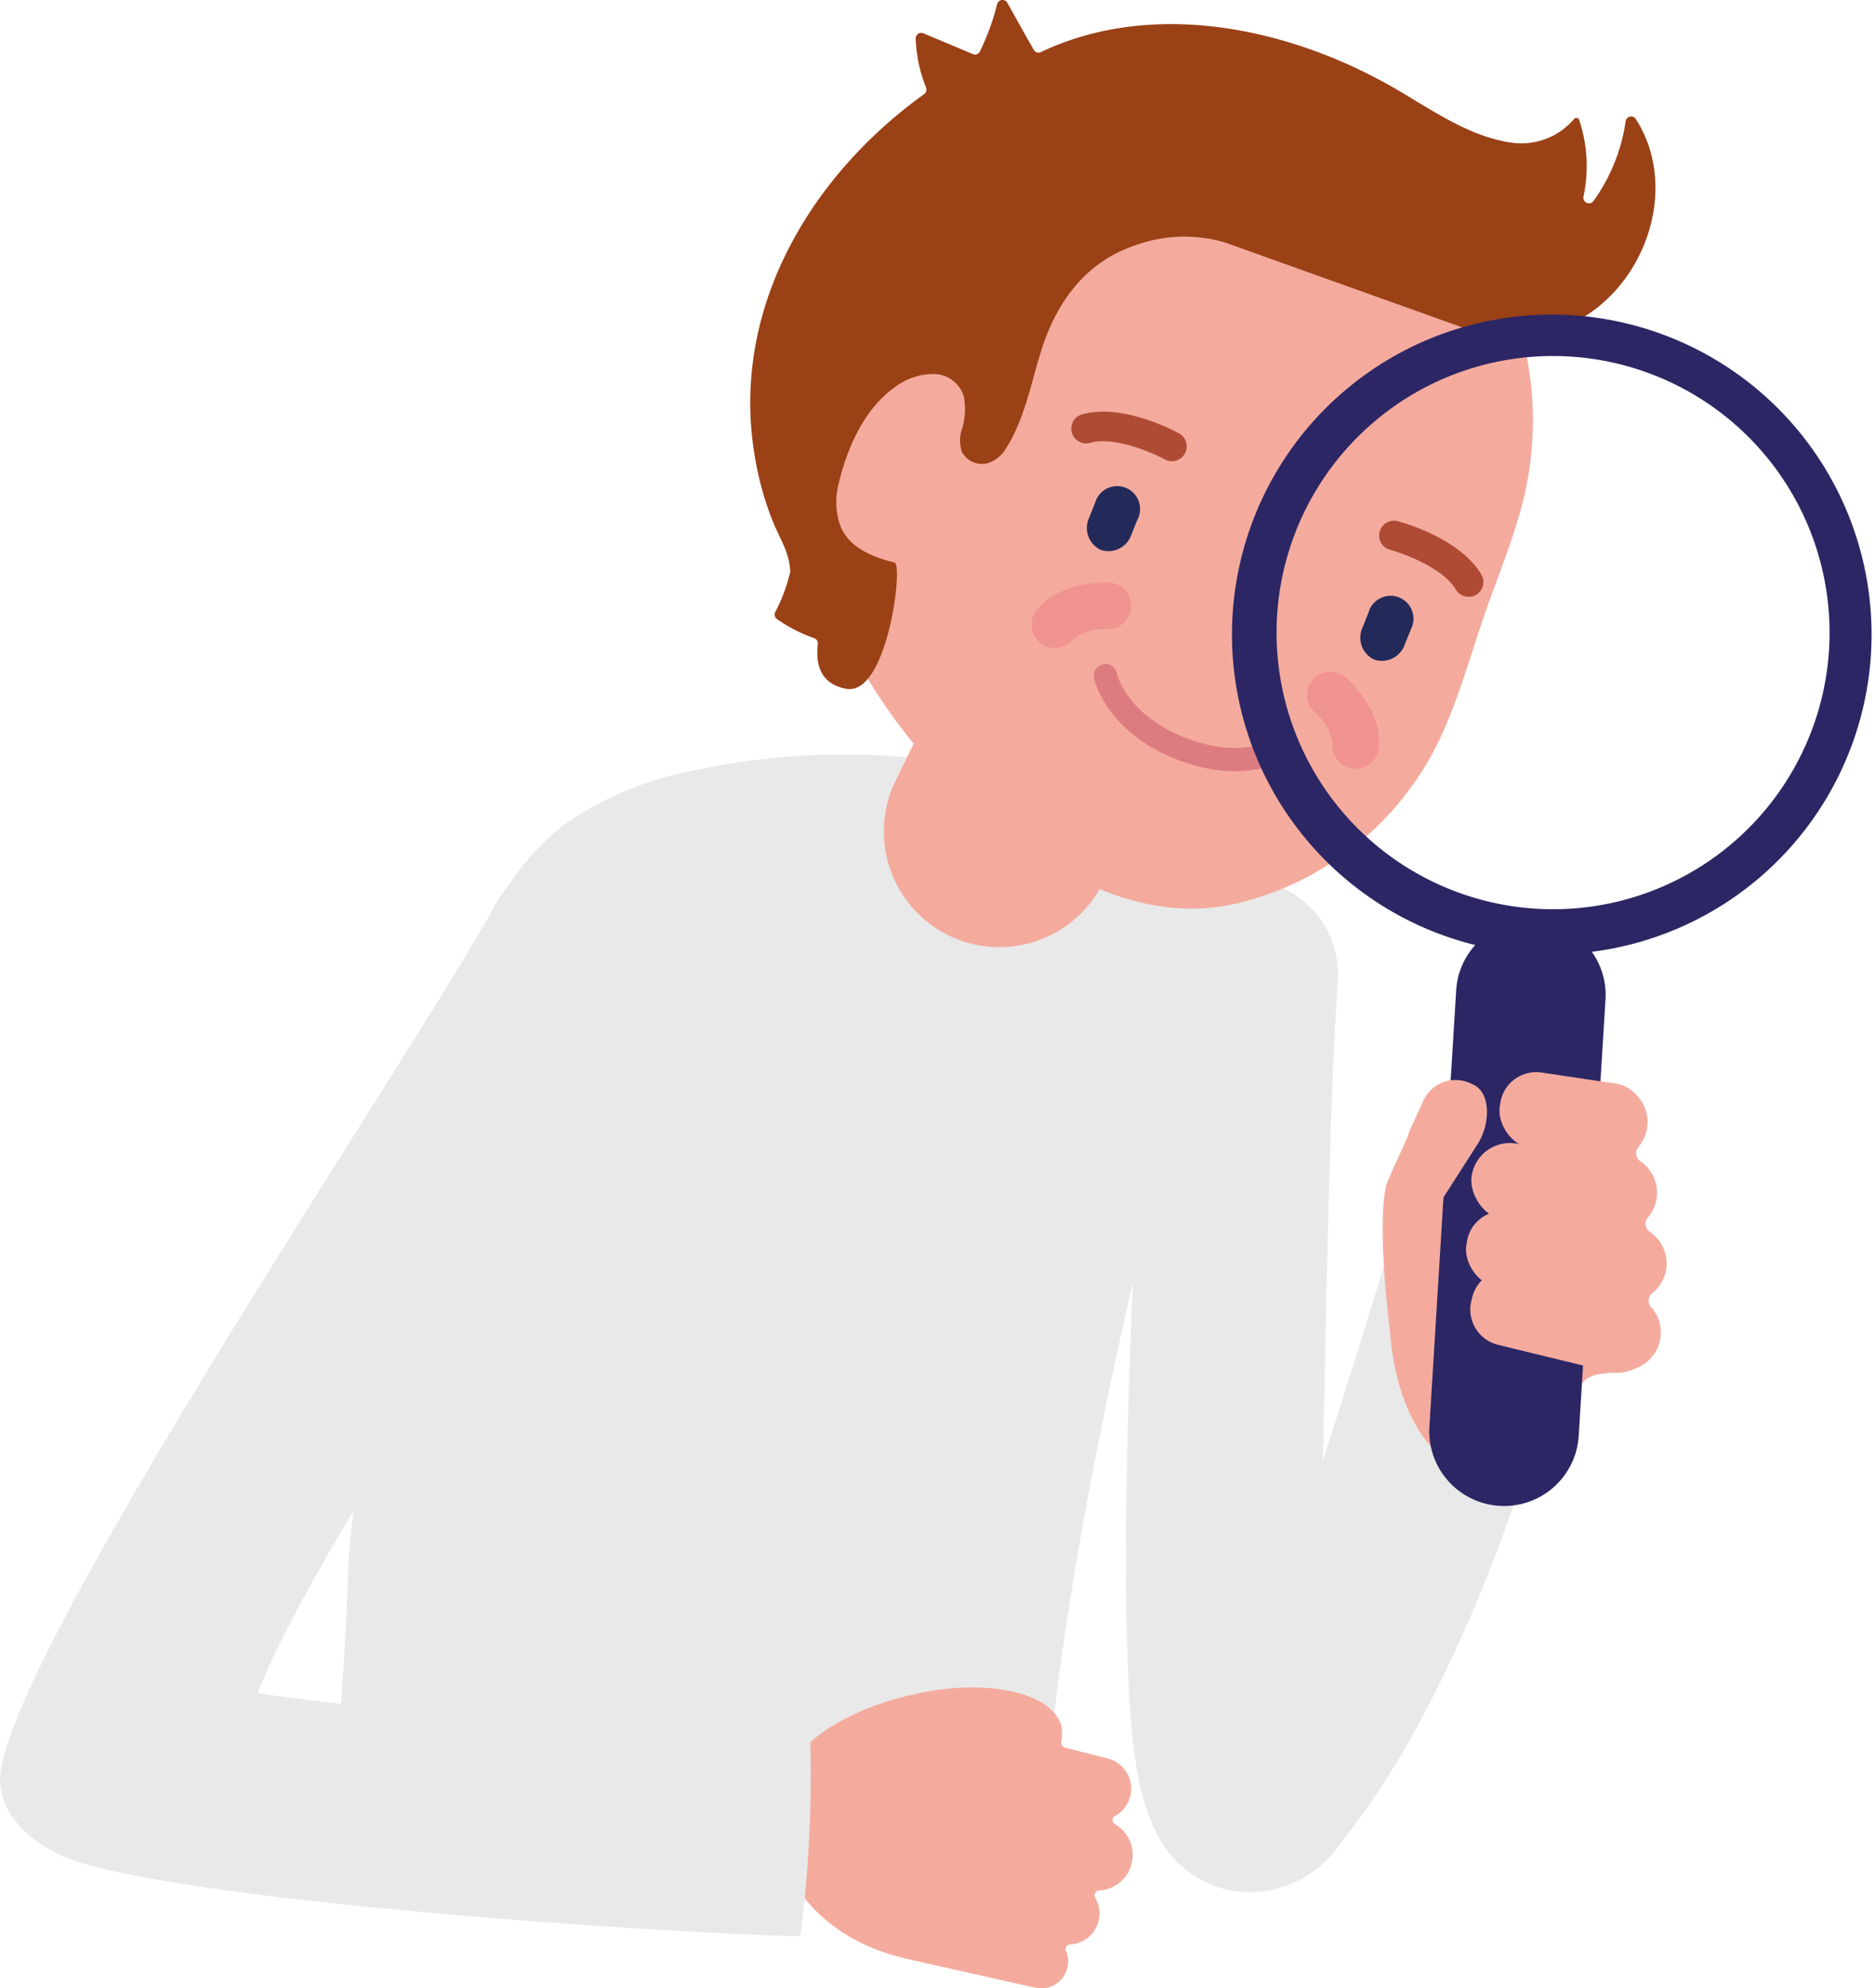
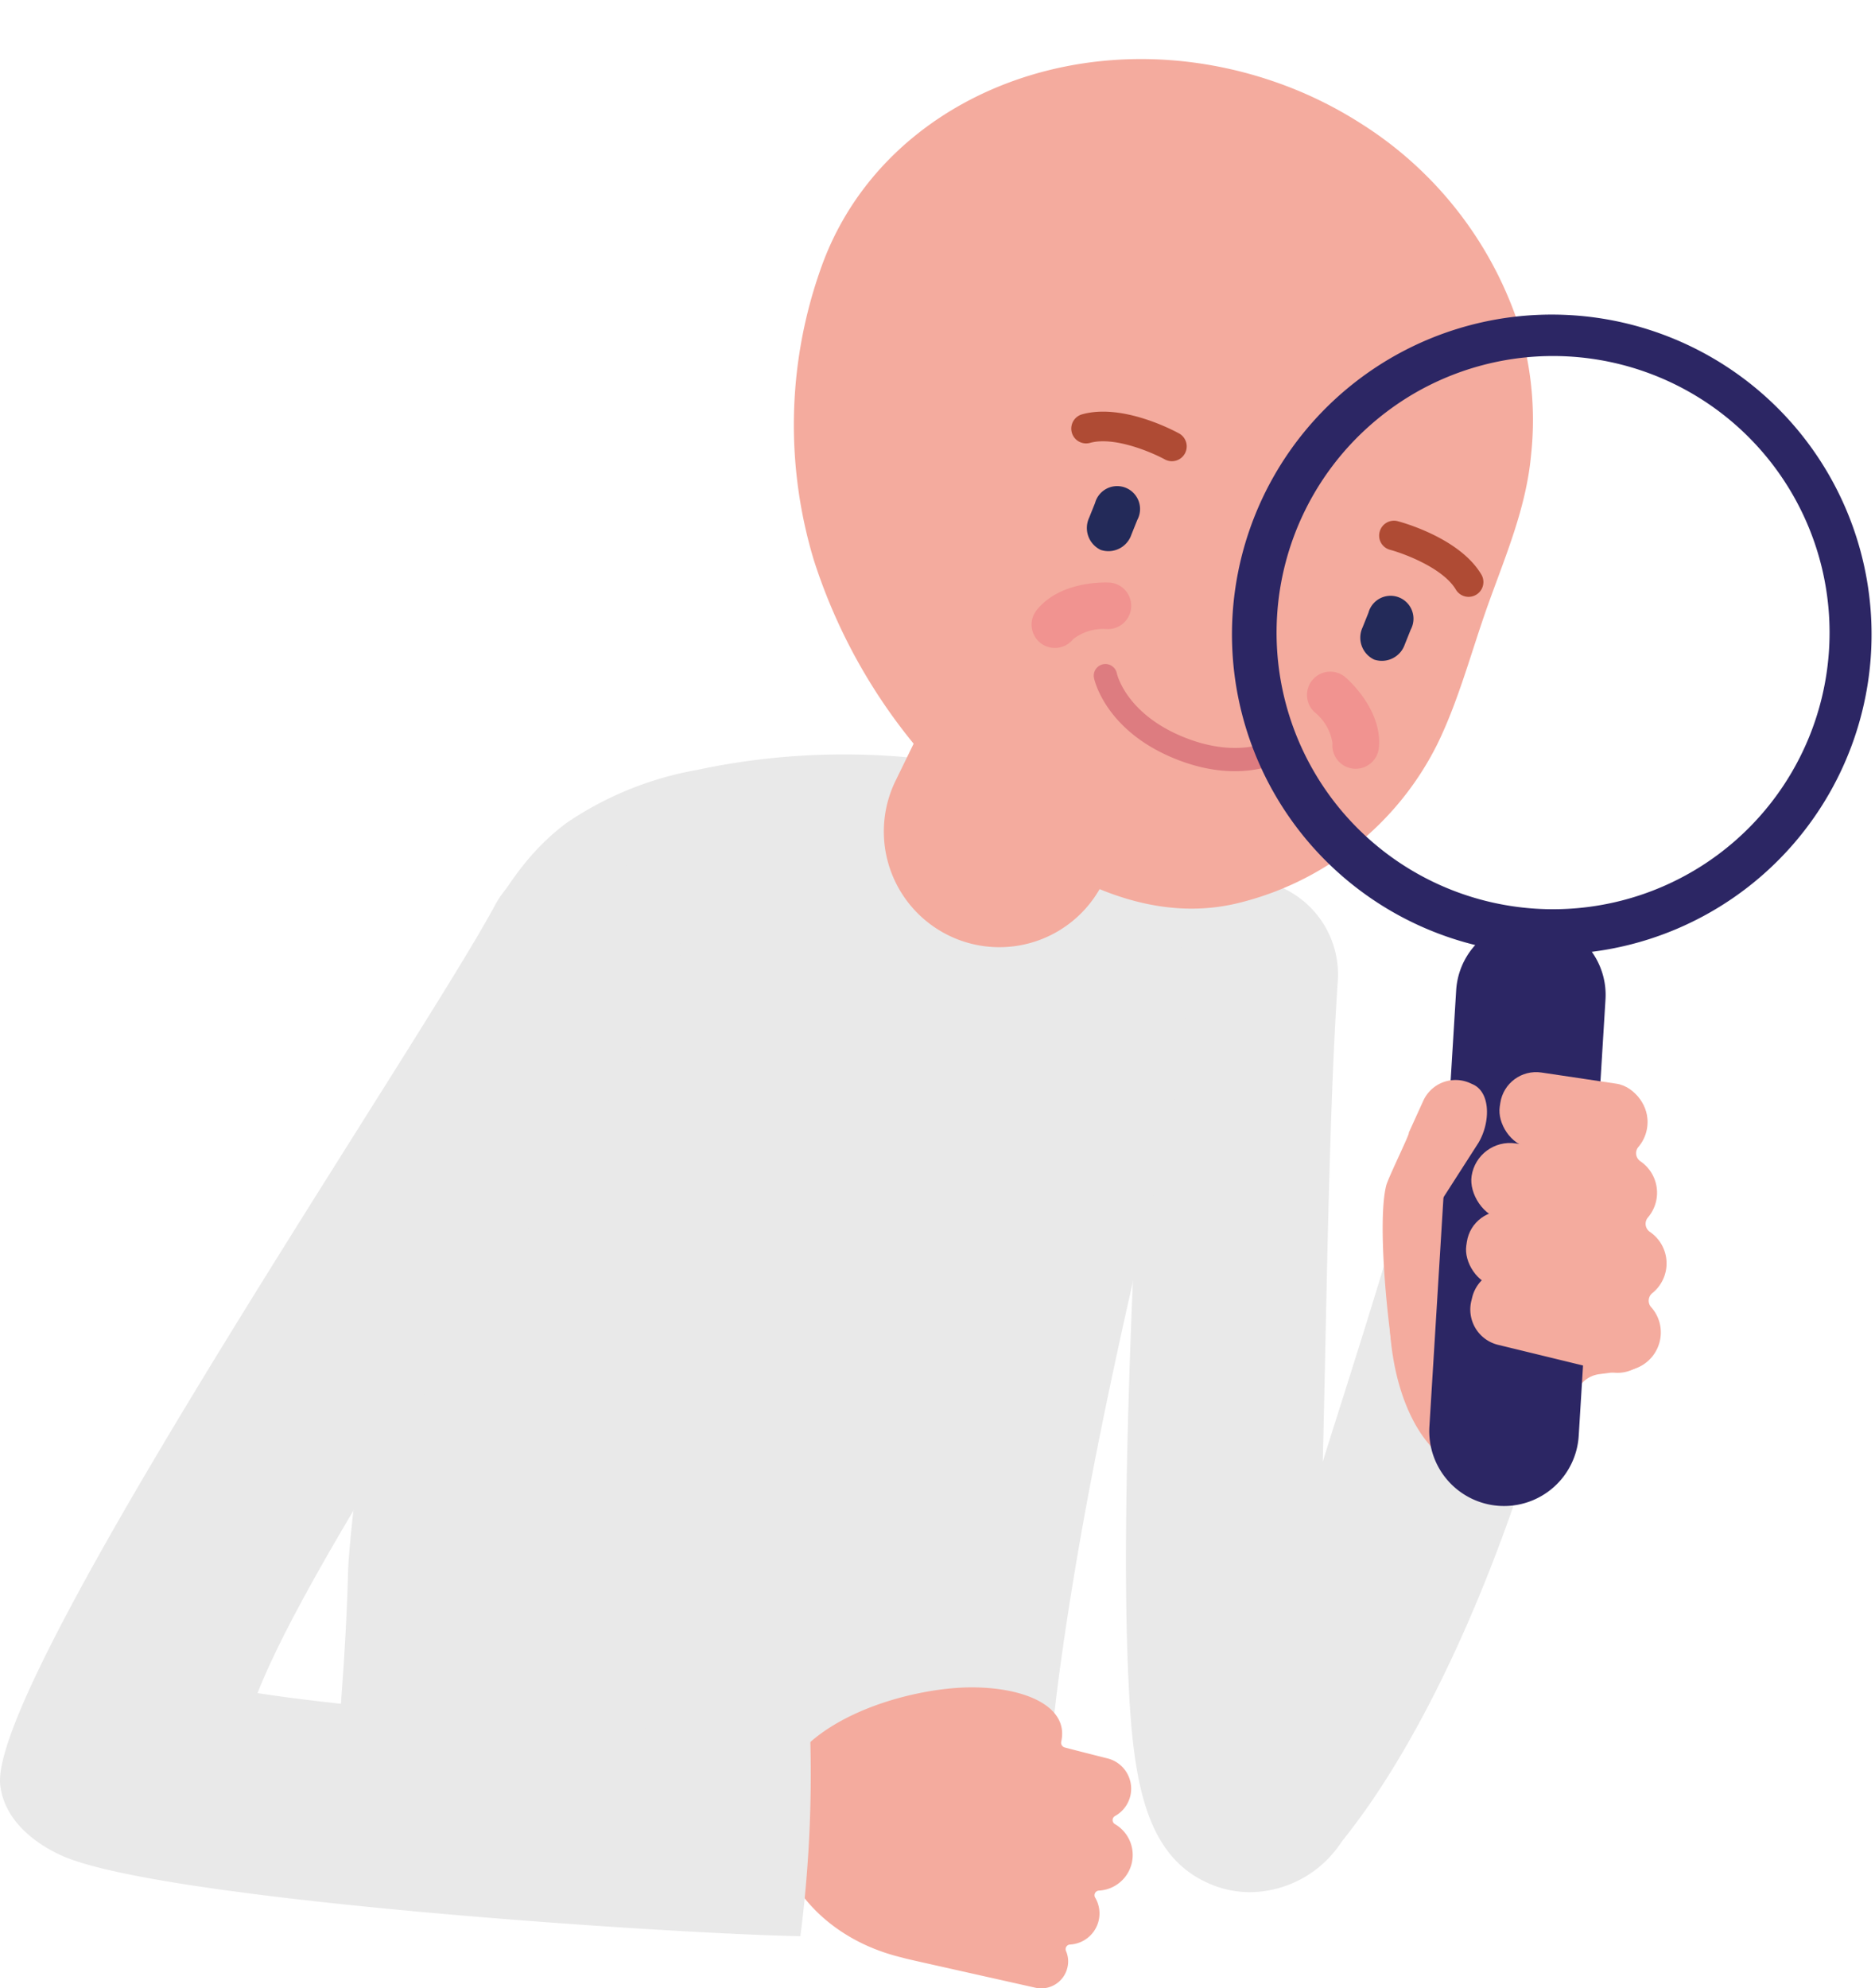
<svg xmlns="http://www.w3.org/2000/svg" id="a5ccb5f3-af29-4e8b-ac18-26fa38b8b2ec" data-name="Layer 2" viewBox="0 0 146.092 154.886">
  <defs>
    <style>.ab5f0b10-b763-4a3c-89d6-d52f4c254513{fill:#633f56;}.ba646e3d-ce92-4f73-96bf-4aa7183c0221{fill:#9a4116;}.f8fac06d-10b6-4bde-8688-6c996cb0b333{fill:#e9e9e9;}.be081666-74dd-4732-a524-aae4801316b0{fill:#f4ab9e;}.f05f891a-26af-468d-bb54-1c546e18fd33{fill:#dd7c80;}.a2414124-0f49-44ae-9024-cc68a2dfef8b{fill:#af4b34;}.a17f2e81-55e4-430f-a908-c19bf99fd9cb{fill:#232a59;}.eaa801ca-33aa-4d9b-b88d-591be7b2f5c3{fill:#f19390;}.a2433aeb-6635-492a-a2a2-bb8efb42881a{fill:#2c2664;}</style>
  </defs>
  <path class="ab5f0b10-b763-4a3c-89d6-d52f4c254513" d="M48.89,51.853l-.003.002-.001-.013Z" />
  <path class="ba646e3d-ce92-4f73-96bf-4aa7183c0221" d="M96.486,48.91a21.541,21.541,0,0,0-.59-7.732,8.73,8.73,0,0,0,5.213-2.125c.968,6.607-4.394,14.691-5.941,15.533A24.454,24.454,0,0,0,96.486,48.91Z" />
  <path class="f8fac06d-10b6-4bde-8688-6c996cb0b333" d="M97.421,147.393a7.952,7.952,0,0,1-2.739-.48c-5.872-2.175-6.543-9.013-6.85-18.436-.2-6.109-.105-14.434.281-24.744.674-17.999,1.993-35.681,2.005-35.827l7.325.608h0a7.415,7.415,0,0,1,6.791,7.893c-.7,10.376-.878,25.947-1.17,37.477.501-1.769,5.822-18.023,6.78-22.53l14.379,3.055c-7.43,34.985-18.662,47.642-19.747,49.141A8.595,8.595,0,0,1,97.421,147.393Z" />
  <path class="f8fac06d-10b6-4bde-8688-6c996cb0b333" d="M82.455,130.965c1.843-13.928,4.888-27.376,8.134-41.086,1.76-7.432,3.359-15.773-1.136-22.172-3.918-5.576-11.51-8.055-18.724-8.714a54.84,54.84,0,0,0-16.413.98,26.151,26.151,0,0,0-10.155,4.118c-4.136,3.065-6.386,7.723-8.393,12.23-4.641,10.422-8.537,41.657-8.649,46.128-.15,6-.705,11.984-1.14,17.971H81.305C81.798,137.213,82.058,133.971,82.455,130.965Z" />
  <path class="be081666-74dd-4732-a524-aae4801316b0" d="M76.362,73.656a9.007,9.007,0,0,0,9.6-4.934l14.54-29.807a9.005,9.005,0,1,0-16.187-7.896L69.775,60.826a9.011,9.011,0,0,0,6.587,12.83Z" />
  <path class="be081666-74dd-4732-a524-aae4801316b0" d="M99.657,6.489a31.519,31.519,0,0,1,6.338,3.106,29.526,29.526,0,0,1,12.44,16.05,25.365,25.365,0,0,1,.863,9.762c-.374,4.122-1.97,7.821-3.364,11.718-1.278,3.574-2.272,7.422-3.943,10.839A23.553,23.553,0,0,1,96.33,70.38c-7.915,1.848-15.601-3.035-21.171-8.207A43.57,43.57,0,0,1,63.41,43.629a36.382,36.382,0,0,1,.361-22.179q.111-.331.229-.659C68.738,7.544,84.702,1.141,99.657,6.489Z" />
-   <path class="ba646e3d-ce92-4f73-96bf-4aa7183c0221" d="M109.407,7.313c2.656,1.589,5.413,3.434,8.536,3.822a5.375,5.375,0,0,0,4.691-1.857.237.237,0,0,1,.408.059,11.36,11.36,0,0,1,.336,5.986.435.435,0,0,0,.767.352,14.042,14.042,0,0,0,2.517-6.227.434.434,0,0,1,.793-.177c4.902,7.633-2.604,20.134-13.565,16.214l-18.456-6.6a11.188,11.188,0,0,0-7.078.259c-3.762,1.299-6.002,4.348-7.187,8.044-.833,2.597-1.311,5.445-2.804,7.771a2.543,2.543,0,0,1-1.341,1.102,1.77,1.77,0,0,1-2.078-.863,2.751,2.751,0,0,1-.003-1.743,5.211,5.211,0,0,0,.161-2.533,2.458,2.458,0,0,0-2.597-1.779,4.909,4.909,0,0,0-2.71.963c-2.423,1.681-3.773,4.725-4.438,7.514a5.708,5.708,0,0,0,.065,3.199c.645,1.832,2.535,2.566,4.274,3.004.7.176-.566,10.41-3.761,9.831-1.953-.354-2.41-1.82-2.215-3.479a.432.432,0,0,0-.287-.465,11.8,11.8,0,0,1-2.899-1.487.432.432,0,0,1-.114-.58,13.327,13.327,0,0,0,1.149-3.092c-.037-1.452-.773-2.531-1.306-3.808a23.773,23.773,0,0,1-1.34-4.565C56.669,24.676,62.8,13.947,72.01,7.33a.424.424,0,0,0,.144-.507,11.215,11.215,0,0,1-.804-3.825.43.43,0,0,1,.598-.402c1.014.423,3.038,1.274,3.849,1.618a.422.422,0,0,0,.539-.179A18.619,18.619,0,0,0,77.693.324a.432.432,0,0,1,.795-.104C79.112,1.34,80.124,3.15,80.553,3.891a.421.421,0,0,0,.549.165c8.76-4.149,19.469-1.935,27.849,2.987Q109.179,7.176,109.407,7.313Z" />
  <path class="f05f891a-26af-468d-bb54-1c546e18fd33" d="M85.947,51.743a.91.91,0,0,1,1.072.707c.006.032.698,3.159,5.255,4.987,4.491,1.801,7.13.104,7.252.024a.907.907,0,0,1,1.028,1.495c-.141.098-3.5,2.354-8.956.166-5.453-2.187-6.323-6.139-6.358-6.307A.908.908,0,0,1,85.947,51.743Z" />
  <path class="a2414124-0f49-44ae-9024-cc68a2dfef8b" d="M84.314,32.274c3.125-.872,7.124,1.253,7.57,1.498a1.154,1.154,0,0,1-1.112,2.022c-.982-.539-3.944-1.824-5.839-1.296a1.154,1.154,0,1,1-.619-2.224Z" />
  <path class="a2414124-0f49-44ae-9024-cc68a2dfef8b" d="M108.314,42.829a1.141,1.141,0,0,1-.815-1.412,1.153,1.153,0,0,1,1.411-.817c.491.131,4.849,1.358,6.508,4.148a1.154,1.154,0,1,1-1.984,1.18C112.432,44.245,109.398,43.121,108.314,42.829Z" />
  <path class="a17f2e81-55e4-430f-a908-c19bf99fd9cb" d="M109.918,49.045l-.462,1.151a1.889,1.889,0,0,1-2.385,1.184l-.001,0a1.889,1.889,0,0,1-.906-2.504l.461-1.15a1.785,1.785,0,1,1,3.292,1.319Z" />
  <path class="a17f2e81-55e4-430f-a908-c19bf99fd9cb" d="M85.767,42.837l-.001,0a1.889,1.889,0,0,1-.906-2.504l.461-1.151a1.785,1.785,0,1,1,3.292,1.319l-.462,1.151A1.889,1.889,0,0,1,85.767,42.837Z" />
  <path class="eaa801ca-33aa-4d9b-b88d-591be7b2f5c3" d="M86.427,45.378a1.815,1.815,0,0,1-.165,3.626,3.843,3.843,0,0,0-2.65.785,1.815,1.815,0,1,1-2.841-2.26C82.576,45.261,86.038,45.359,86.427,45.378Z" />
  <path class="eaa801ca-33aa-4d9b-b88d-591be7b2f5c3" d="M102.285,52.938a1.816,1.816,0,0,1,2.551-.177c.293.255,2.865,2.575,2.602,5.463a1.815,1.815,0,1,1-3.615-.329,3.842,3.842,0,0,0-1.373-2.398A1.818,1.818,0,0,1,102.285,52.938Z" />
  <path class="be081666-74dd-4732-a524-aae4801316b0" d="M83.171,153.254a2.036,2.036,0,0,0-.113-1.278.361.361,0,0,1,.312-.504,2.425,2.425,0,0,0,1.959-3.658.361.361,0,0,1,.293-.544,2.778,2.778,0,0,0,1.248-5.178.361.361,0,0,1,.006-.629,2.432,2.432,0,0,0-.622-4.499s-2.356-.593-3.292-.842a.384.384,0,0,1-.276-.455c.605-2.672-2.667-4.204-6.898-4.227-4.971-.026-14.197,2.566-15.292,8.618C59.582,145.1,63.31,150.713,70.043,152.426c1.199.305-.994-.197,10.63,2.41A2.092,2.092,0,0,0,83.171,153.254Z" />
  <path class="f8fac06d-10b6-4bde-8688-6c996cb0b333" d="M.02,139.068c.299,2.567,2.446,4.405,4.732,5.451,7.71,3.53,47.929,6.138,57.61,6.301a98.945,98.945,0,0,0,.768-15.486c-7.064-.447-30.674-1.541-43.064-3.447,4.225-10.764,19.762-33.356,31.886-53.574a7.748,7.748,0,0,0-2.66-10.63,7.611,7.611,0,0,0-10.63,2.659C33.066,80.886-.934,130.886.02,139.068Zm15.016-3.024.017-.002Z" />
  <path class="be081666-74dd-4732-a524-aae4801316b0" d="M129.377,103.393a2.925,2.925,0,0,0-.725-1.568.759.759,0,0,1,.089-1.095,2.97,2.97,0,0,0-.192-4.774.759.759,0,0,1-.15-1.118,2.966,2.966,0,0,0-.59-4.382.759.759,0,0,1-.149-1.119,2.978,2.978,0,0,0-2.669-4.881c-3.791.51-6.652.758-8.832,1.087l-.231-3.622c.009.143-3.162,2.992-3.556,3.535-3.342,4.607-3.626,9.027-4.049,14.551-.622,8.112,2.616,14.666,7.227,14.642,2.84-.015,5.534-2.529,7.334-6.348a2.226,2.226,0,0,1,1.715-1.257l2.22-.298A2.982,2.982,0,0,0,129.377,103.393Z" />
  <path class="a2433aeb-6635-492a-a2a2-bb8efb42881a" d="M116.832,117.302a5.829,5.829,0,0,0,6.175-5.46l2.087-34.009a5.773,5.773,0,0,0-1.067-3.69,24.917,24.917,0,1,0-9.083-.528,5.773,5.773,0,0,0-1.484,3.503l-2.087,34.01A5.828,5.828,0,0,0,116.832,117.302Zm2.855-46.517a21.543,21.543,0,0,1-12.952-37.639,21.789,21.789,0,0,1,3.374-2.454,21.546,21.546,0,1,1,9.578,40.093Z" />
  <rect class="be081666-74dd-4732-a524-aae4801316b0" x="114.624" y="89.485" width="13.038" height="6.046" rx="3.023" transform="matrix(-0.989, -0.147, 0.147, -0.989, 227.319, 201.87)" />
  <rect class="be081666-74dd-4732-a524-aae4801316b0" x="114.207" y="94.764" width="11.545" height="5.945" rx="2.823" transform="translate(224.232 212.1) rotate(-171.519)" />
  <rect class="be081666-74dd-4732-a524-aae4801316b0" x="116.811" y="83.946" width="11.545" height="5.945" rx="2.823" transform="translate(231.008 190.967) rotate(-171.519)" />
  <path class="be081666-74dd-4732-a524-aae4801316b0" d="M117.297,99.948H126.19a2.831,2.831,0,0,1,2.831,2.831v.284a2.831,2.831,0,0,1-2.831,2.831h-8.894a2.831,2.831,0,0,1-2.831-2.831v-.284a2.831,2.831,0,0,1,2.831-2.831Z" transform="translate(215.73 231.686) rotate(-166.336)" />
  <path class="be081666-74dd-4732-a524-aae4801316b0" d="M109.767,88.26l.003-.038,1.126-2.476a2.763,2.763,0,0,1,3.658-1.371l.214.097c1.389.632,1.359,2.973.433,4.539l-3.876,6.041c-.934,4.644-2.65,11.209-2.619,11.242-.536-2.523-1.427-11.04-.7-13.941C108.151,91.774,109.822,88.375,109.767,88.26Z" />
</svg>